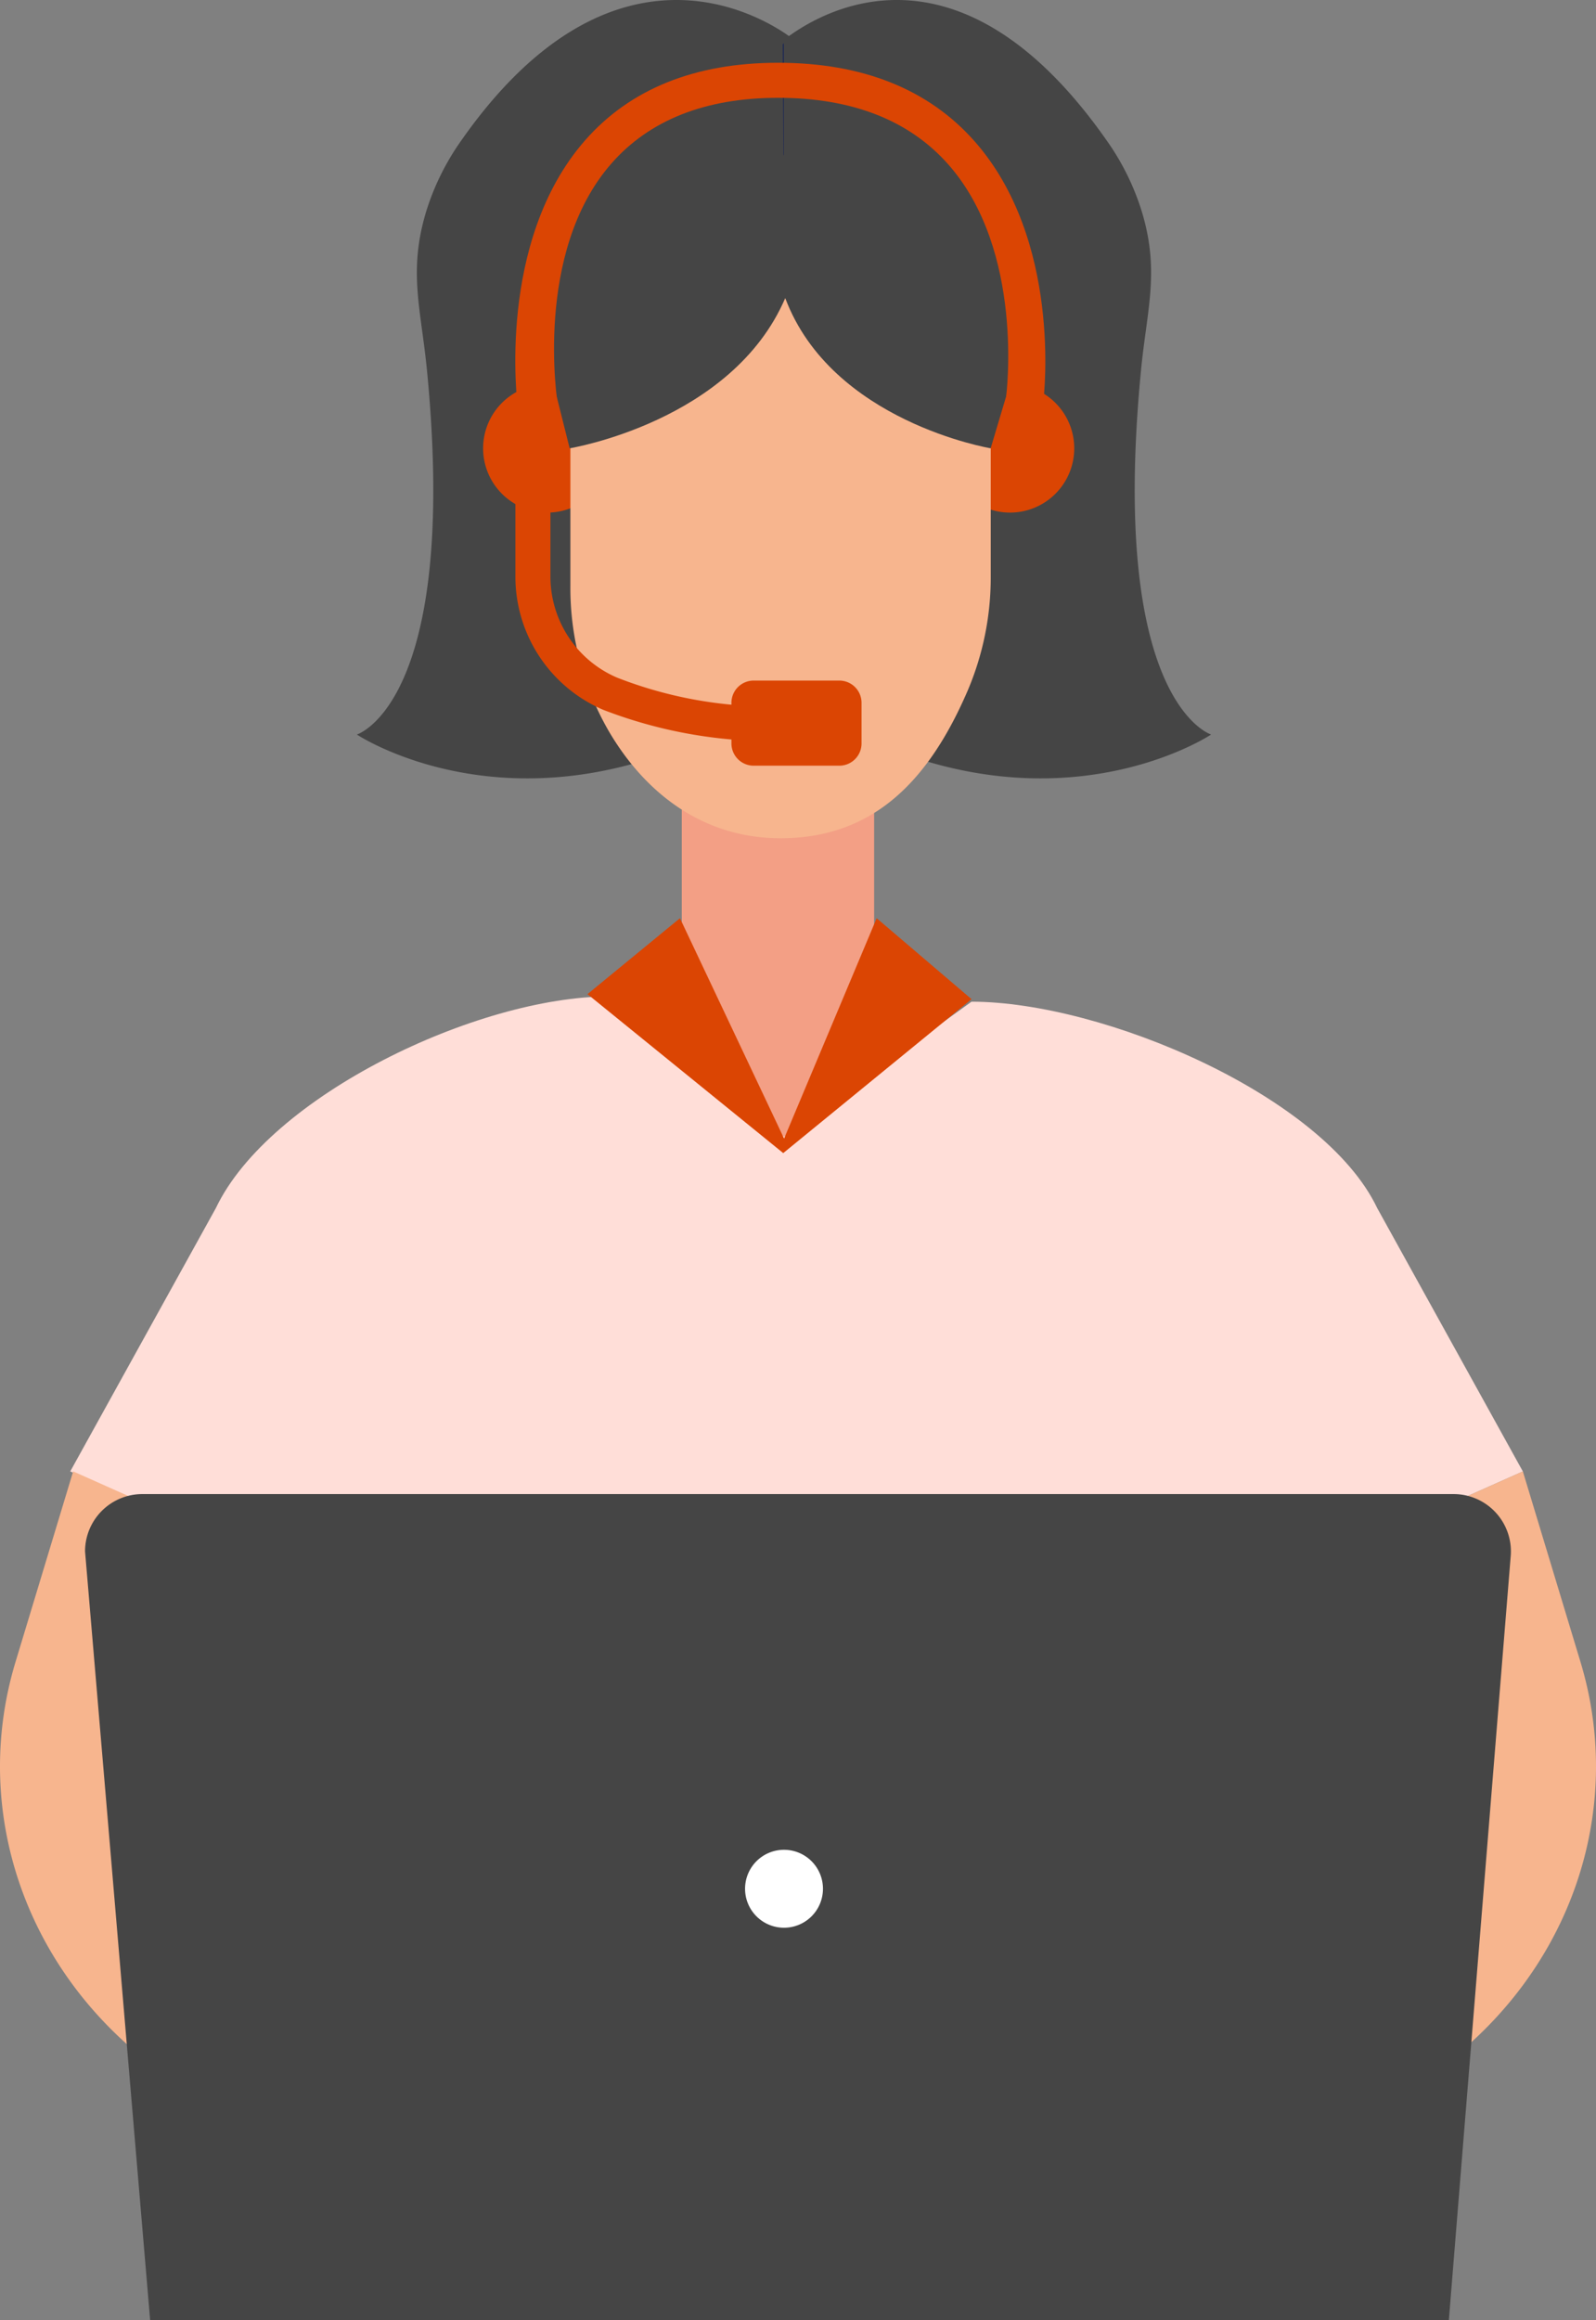
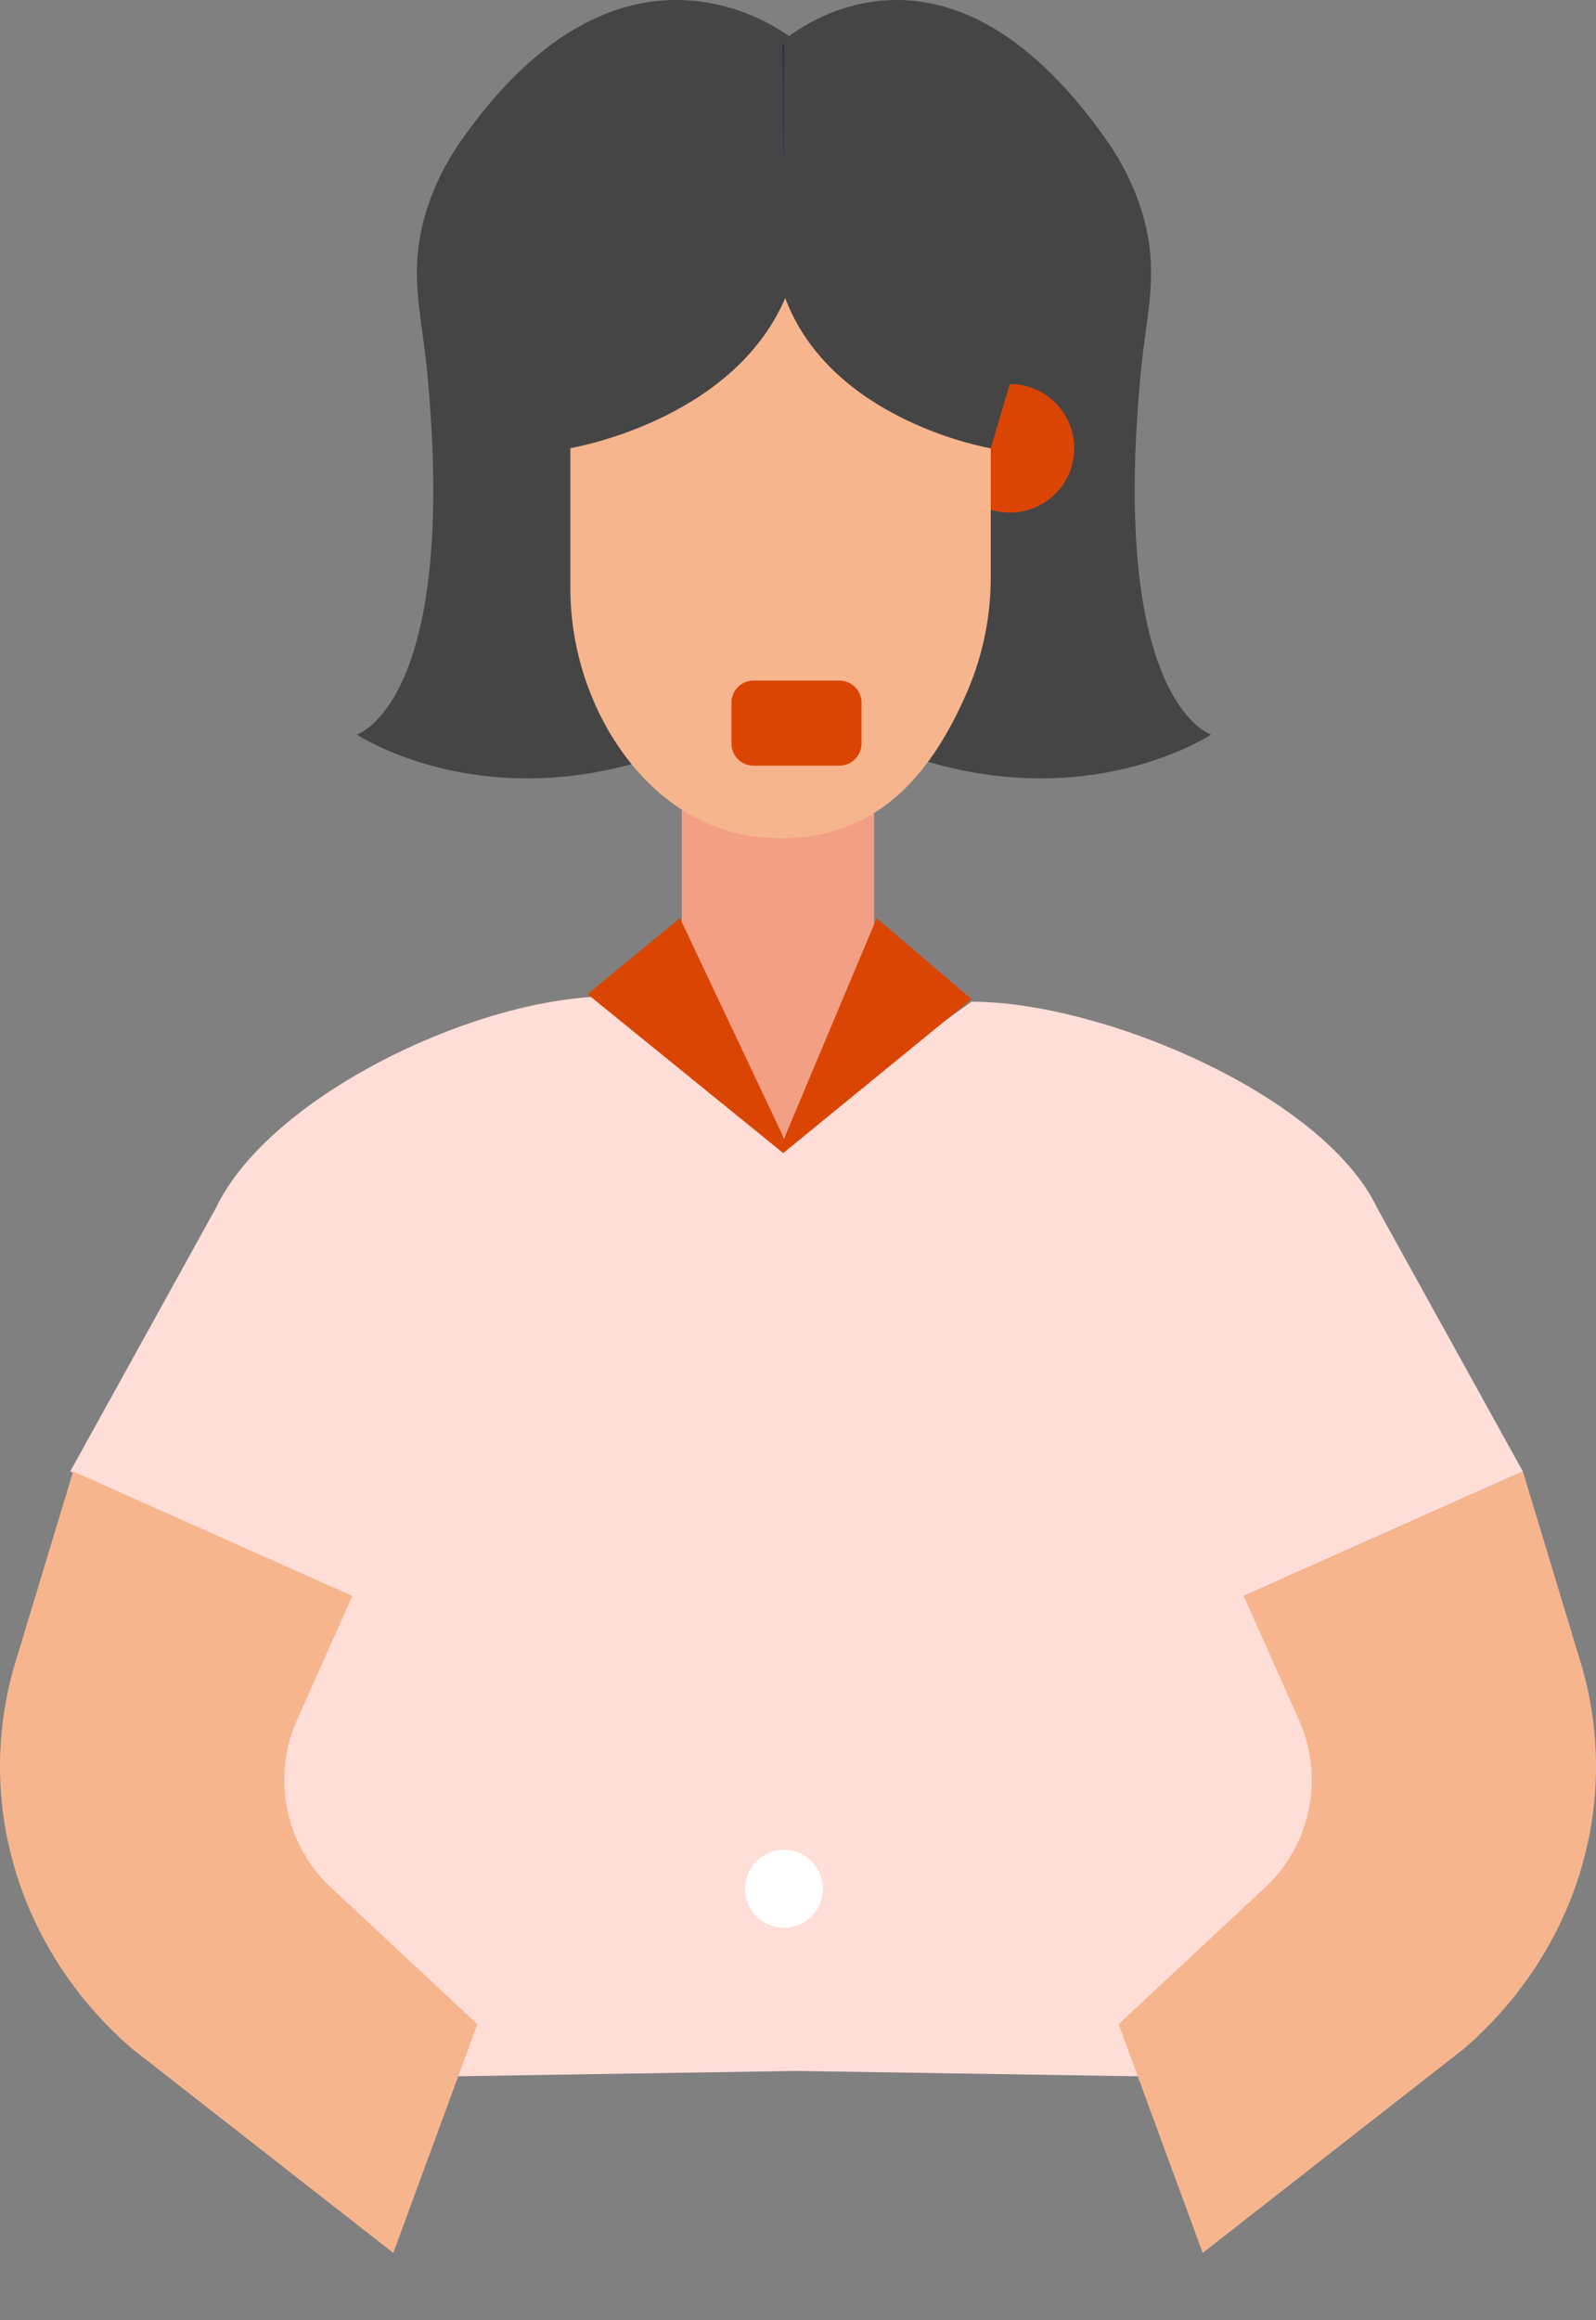
<svg xmlns="http://www.w3.org/2000/svg" width="188.5" height="273.885" viewBox="0 0 188.5 273.885">
  <rect x="0" y="0" width="188.5" height="273.885" fill="#808080" stroke="none" />
  <defs>
    <clipPath id="agency-path">
      <rect width="188.5" height="273.885" fill="none" />
    </clipPath>
  </defs>
  <path d="M272.463,323.36v25.429l12.079,18.425,10.642-17.637V323.76Z" transform="translate(-191.94 -227.795)" fill="#f39f85" />
  <g>
    <g clip-path="url(#agency-path)">
      <path d="M355.508,43.661c.7-7.172,2.213-11.6.114-18.608a29.578,29.578,0,0,0-4.161-8.453C333.847-8.546,317.489,1.479,313.345,4.69V85.163c.91-.467,3.985.25,14.371,3.906,21.29,7.494,36.068-2.365,36.068-2.365s-12.109-3.71-8.276-43.043" transform="translate(-220.74 0)" fill="#454545" />
-       <path d="M313.345,17.247V38.1l.15-20.706s-.051-.052-.15-.145" transform="translate(-220.74 -12.15)" fill="#212b53" />
      <path d="M150.885,43.661c-.7-7.172-2.213-11.6-.114-18.608a29.577,29.577,0,0,1,4.161-8.453c17.614-25.146,35.154-15.121,39.3-11.91l-1.182,80.473c-.91-.467-3.985.25-14.371,3.906-21.29,7.494-36.068-2.365-36.068-2.365s12.109-3.71,8.276-43.043" transform="translate(-100.463 0)" fill="#454545" />
      <path d="M312.919,17.247V38.1l-.15-20.706s.051-.052.15-.145" transform="translate(-220.334 -12.15)" fill="#212b53" />
      <path d="M177.241,475.393l-10.568-6.64,32.975-14.7-17.2-31.084c-6.312-13.258-32.343-24.354-47.914-24.364l-22.147,15.938L91.723,397.986C76.152,398,51.6,409.708,45.286,422.965l-17.2,31.084,32.975,14.7L50.5,475.393l-5.856,50.513,69.228-1.086,69.227,1.086Z" transform="translate(-19.788 -280.366)" fill="#ffded8" />
      <path d="M494.782,587.686l6.807,22.488c4.966,16.407-.334,34.022-13.731,45.635l-30.889,24.128-9.93-27L464.124,637a17.368,17.368,0,0,0,4.236-19.925l-6.554-14.687Z" transform="translate(-314.922 -414.003)" fill="#f7b58e" />
      <path d="M8.641,587.686,1.834,610.174c-4.967,16.407.334,34.022,13.73,45.635l30.889,24.128,9.93-27L39.3,637a17.368,17.368,0,0,1-4.236-19.925l6.554-14.687Z" transform="translate(0 -414.003)" fill="#f7b58e" />
-       <path d="M41.689,694.262H195.074l7.315-90.3a6.765,6.765,0,0,0-6.749-7.223H40.769A6.765,6.765,0,0,0,34,603.5Z" transform="translate(-23.955 -420.377)" fill="#454545" />
      <path d="M268.933,366.736,258,392.746l-12.3-26.01L234.779,375.7,257.9,394.463l22.239-18.172Z" transform="translate(-165.393 -258.351)" fill="#DB4503" />
      <path d="M393.144,160.989a7.585,7.585,0,1,1-7.586-7.586,7.586,7.586,0,0,1,7.586,7.586" transform="translate(-266.268 -108.067)" fill="#DB4503" />
-       <path d="M208.241,160.989a7.585,7.585,0,1,1-7.586-7.586,7.586,7.586,0,0,1,7.586,7.586" transform="translate(-136.011 -108.067)" fill="#DB4503" />
      <path d="M252.767,150.954h0c-9.1,0-15.953-5.264-20.275-12.619a33.775,33.775,0,0,1-4.549-17.122V98.647a24.824,24.824,0,0,1,49.648,0v21.442a34.057,34.057,0,0,1-2.767,13.539c-4.468,10.314-10.931,17.326-22.057,17.326" transform="translate(-160.577 -52.006)" fill="#f7b58e" />
      <path d="M234.7,50.529c-8.045-14.024-33.4,2.978-33.4,2.978l7.794,31.1s19.191-3.126,25.462-17.731c5.483,14.605,24.264,17.731,24.264,17.731l9.272-31.1s-25.351-17-33.4-2.978" transform="translate(-141.813 -31.69)" fill="#454545" />
-       <path d="M206.25,65.978c-.108-.8-2.531-19.792,7.893-31.716,5.333-6.1,13.011-9.194,22.822-9.194,9.954,0,17.756,3.111,23.188,9.244,10.331,11.667,8.24,29.935,8.146,30.707l-4.4-.5c.031-.267,2.217-17.253-6.854-27.478-4.612-5.2-11.367-7.835-20.077-7.835-8.564,0-15.2,2.618-19.707,7.779-9.2,10.526-6.34,28.262-6.316,28.44Z" transform="translate(-145.071 -17.66)" fill="#DB4503" />
-       <path d="M231.933,225.213a55.176,55.176,0,0,1-15.574-3.532,17.1,17.1,0,0,1-10.384-15.788V195.737h4.138v10.156a12.974,12.974,0,0,0,7.867,11.981,49.665,49.665,0,0,0,13.659,3.212Z" transform="translate(-145.102 -137.889)" fill="#DB4503" />
      <path d="M305.057,281.873H294.926a2.626,2.626,0,0,1-2.618-2.618v-4.811a2.626,2.626,0,0,1,2.618-2.618h10.131a2.626,2.626,0,0,1,2.618,2.618v4.811a2.626,2.626,0,0,1-2.618,2.618" transform="translate(-205.92 -191.491)" fill="#DB4503" />
      <path d="M306.977,743.432a4.6,4.6,0,1,1-4.6-4.6,4.6,4.6,0,0,1,4.6,4.6" transform="translate(-209.779 -520.482)" fill="#fff" />
    </g>
  </g>
</svg>